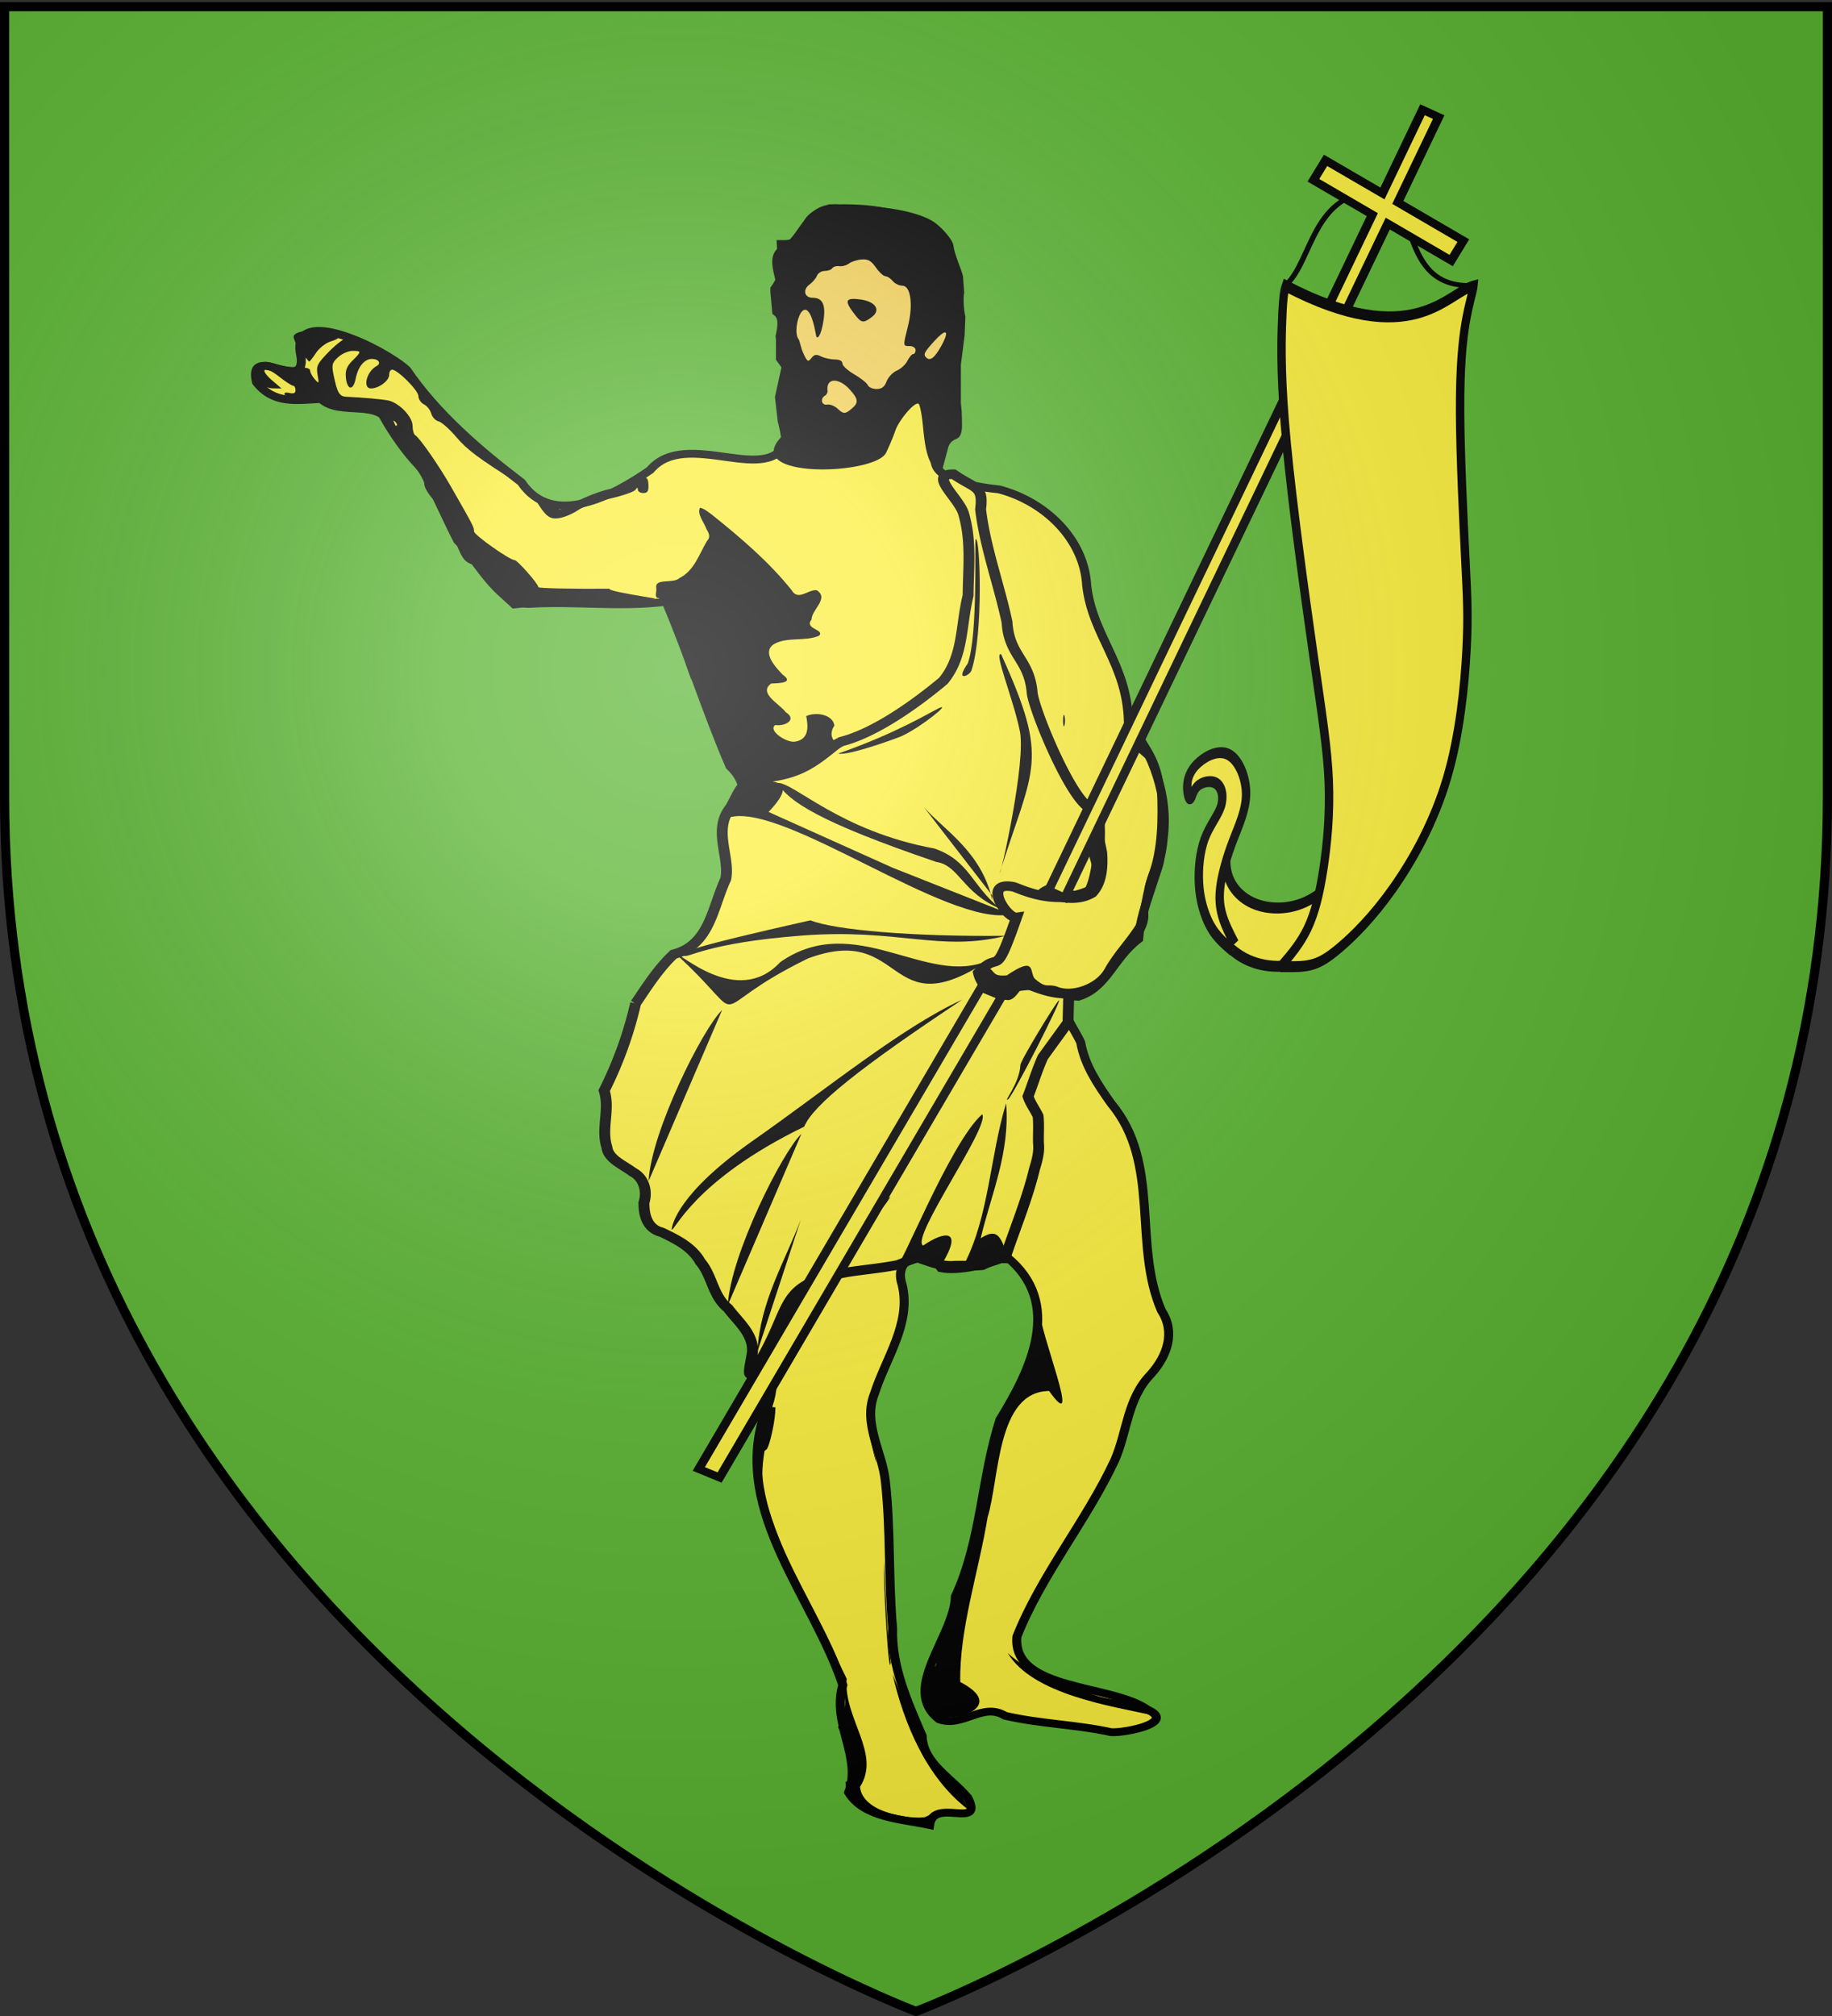
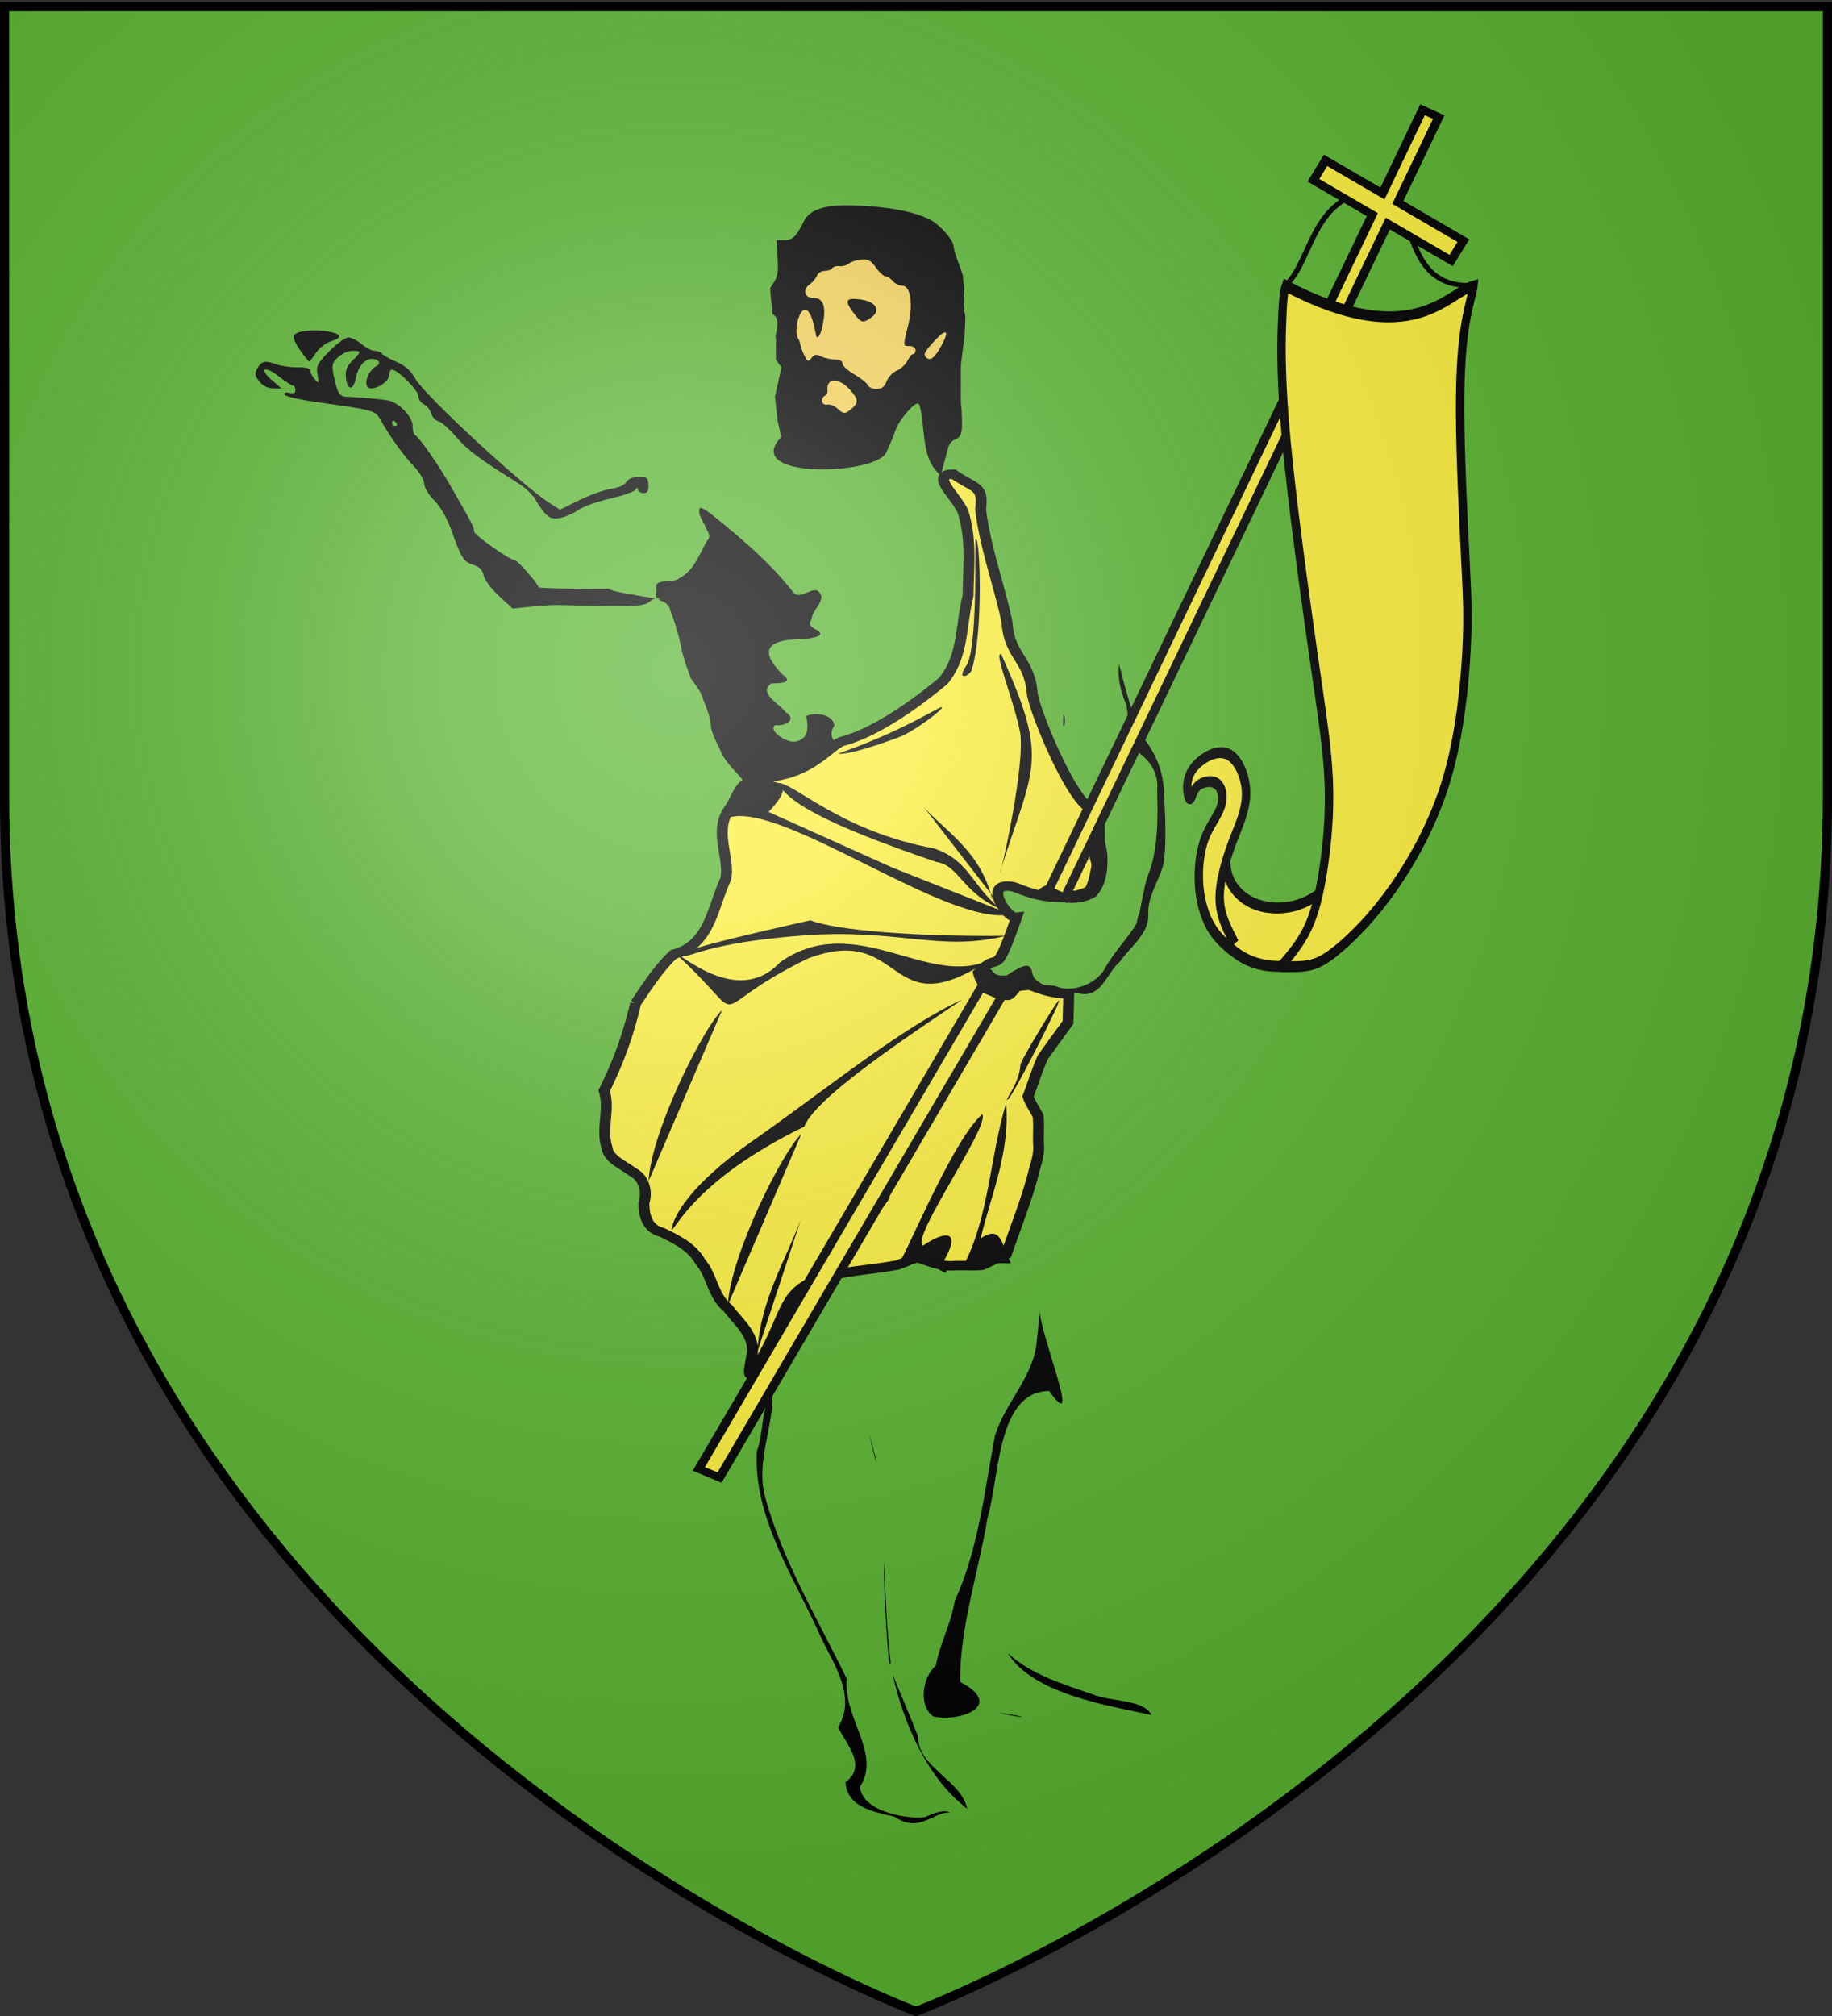
<svg xmlns="http://www.w3.org/2000/svg" xmlns:xlink="http://www.w3.org/1999/xlink" id="svg2" width="600" height="660" version="1.0">
  <rect width="100%" height="100%" fill="#333333" stroke="none" />
  <desc id="desc4">Flag of Canton of Valais (Wallis)</desc>
  <defs id="defs6">
    <g id="s">
      <g id="c">
        <path id="t" d="M0 0v1h.5z" transform="rotate(18 3.157 -.5)" />
        <use xlink:href="#t" id="use2144" width="810" height="540" x="0" y="0" transform="scale(-1 1)" />
      </g>
      <g id="a">
        <use xlink:href="#c" id="use2147" width="810" height="540" x="0" y="0" transform="rotate(72)" />
        <use xlink:href="#c" id="use2149" width="810" height="540" x="0" y="0" transform="rotate(144)" />
      </g>
      <use xlink:href="#a" id="use2151" width="810" height="540" x="0" y="0" transform="scale(-1 1)" />
    </g>
    <g id="s-1">
      <g id="c-1">
        <path id="t-8" d="M0 0v1h.5z" transform="rotate(18 3.157 -.5)" />
        <use xlink:href="#t-8" id="use2144-5" width="810" height="540" x="0" y="0" transform="scale(-1 1)" />
      </g>
      <g id="a-2">
        <use xlink:href="#c-1" id="use2147-0" width="810" height="540" x="0" y="0" transform="rotate(72)" />
        <use xlink:href="#c-1" id="use2149-1" width="810" height="540" x="0" y="0" transform="rotate(144)" />
      </g>
      <use xlink:href="#a-2" id="use2151-1" width="810" height="540" x="0" y="0" transform="scale(-1 1)" />
    </g>
    <g id="s-4">
      <g id="c-7">
        <path id="t-4" d="M0 0v1h.5z" transform="rotate(18 3.157 -.5)" />
        <use xlink:href="#t-4" id="use2144-1" width="810" height="540" x="0" y="0" transform="scale(-1 1)" />
      </g>
      <g id="a-8">
        <use xlink:href="#c-7" id="use2147-08" width="810" height="540" x="0" y="0" transform="rotate(72)" />
        <use xlink:href="#c-7" id="use2149-8" width="810" height="540" x="0" y="0" transform="rotate(144)" />
      </g>
      <use xlink:href="#a-8" id="use2151-17" width="810" height="540" x="0" y="0" transform="scale(-1 1)" />
    </g>
    <g id="s-5">
      <g id="c-11">
        <path id="t-6" d="M0 0v1h.5z" transform="rotate(18 3.157 -.5)" />
        <use xlink:href="#t-6" id="use2144-19" width="810" height="540" x="0" y="0" transform="scale(-1 1)" />
      </g>
      <g id="a-3">
        <use xlink:href="#c-11" id="use2147-4" width="810" height="540" x="0" y="0" transform="rotate(72)" />
        <use xlink:href="#c-11" id="use2149-7" width="810" height="540" x="0" y="0" transform="rotate(144)" />
      </g>
      <use xlink:href="#a-3" id="use2151-9" width="810" height="540" x="0" y="0" transform="scale(-1 1)" />
    </g>
    <g id="s-5-4">
      <g id="c-11-0">
        <path id="t-6-6" d="M0 0v1h.5z" transform="rotate(18 3.157 -.5)" />
        <use xlink:href="#t-6-6" id="use2144-19-5" width="810" height="540" x="0" y="0" transform="scale(-1 1)" />
      </g>
      <g id="a-3-3">
        <use xlink:href="#c-11-0" id="use2147-4-8" width="810" height="540" x="0" y="0" transform="rotate(72)" />
        <use xlink:href="#c-11-0" id="use2149-7-5" width="810" height="540" x="0" y="0" transform="rotate(144)" />
      </g>
      <use xlink:href="#a-3-3" id="use2151-9-1" width="810" height="540" x="0" y="0" transform="scale(-1 1)" />
    </g>
    <g id="s-4-6">
      <g id="c-7-7">
        <path id="t-4-1" d="M0 0v1h.5z" transform="rotate(18 3.157 -.5)" />
        <use xlink:href="#t-4-1" id="use2144-1-8" width="810" height="540" x="0" y="0" transform="scale(-1 1)" />
      </g>
      <g id="a-8-4">
        <use xlink:href="#c-7-7" id="use2147-08-9" width="810" height="540" x="0" y="0" transform="rotate(72)" />
        <use xlink:href="#c-7-7" id="use2149-8-7" width="810" height="540" x="0" y="0" transform="rotate(144)" />
      </g>
      <use xlink:href="#a-8-4" id="use2151-17-3" width="810" height="540" x="0" y="0" transform="scale(-1 1)" />
    </g>
    <g id="s-1-3">
      <g id="c-1-0">
        <path id="t-8-4" d="M0 0v1h.5z" transform="rotate(18 3.157 -.5)" />
        <use xlink:href="#t-8-4" id="use2144-5-8" width="810" height="540" x="0" y="0" transform="scale(-1 1)" />
      </g>
      <g id="a-2-5">
        <use xlink:href="#c-1-0" id="use2147-0-5" width="810" height="540" x="0" y="0" transform="rotate(72)" />
        <use xlink:href="#c-1-0" id="use2149-1-5" width="810" height="540" x="0" y="0" transform="rotate(144)" />
      </g>
      <use xlink:href="#a-2-5" id="use2151-1-4" width="810" height="540" x="0" y="0" transform="scale(-1 1)" />
    </g>
    <g id="s-0">
      <g id="c-8">
        <path id="t-40" d="M0 0v1h.5z" transform="rotate(18 3.157 -.5)" />
        <use xlink:href="#t-40" id="use2144-4" width="810" height="540" x="0" y="0" transform="scale(-1 1)" />
      </g>
      <g id="a-6">
        <use xlink:href="#c-8" id="use2147-46" width="810" height="540" x="0" y="0" transform="rotate(72)" />
        <use xlink:href="#c-8" id="use2149-4" width="810" height="540" x="0" y="0" transform="rotate(144)" />
      </g>
      <use xlink:href="#a-6" id="use2151-3" width="810" height="540" x="0" y="0" transform="scale(-1 1)" />
    </g>
    <radialGradient xlink:href="#linearGradient2893" id="radialGradient3163" cx="221.445" cy="226.331" r="300" fx="221.445" fy="226.331" gradientTransform="matrix(1.353 0 0 1.349 -77.63 -85.747)" gradientUnits="userSpaceOnUse" />
    <linearGradient id="linearGradient2893">
      <stop id="stop2895" offset="0" style="stop-color:white;stop-opacity:.314" />
      <stop id="stop2897" offset=".19" style="stop-color:white;stop-opacity:.251" />
      <stop id="stop2901" offset=".6" style="stop-color:#6b6b6b;stop-opacity:.125" />
      <stop id="stop2899" offset="1" style="stop-color:black;stop-opacity:.125" />
    </linearGradient>
    <style id="style33" type="text/css">.Rand2{stroke:#202020;stroke-width:30}.Blau{fill:#00f}</style>
  </defs>
  <g id="layer3" style="display:inline">
    <path id="path2855" d="M300 658.5s298.5-112.32 298.5-397.772V2.176H1.5v258.552C1.5 546.18 300 658.5 300 658.5" style="fill:#5ab532;fill-opacity:1;fill-rule:evenodd;stroke:none;stroke-width:1px;stroke-linecap:butt;stroke-linejoin:miter;stroke-opacity:1" />
  </g>
  <g id="layer4">
    <g id="g7206" style="display:inline" transform="matrix(1.189 0 0 1.037 -805.19 -22.877)">
      <path id="path9990" d="M1031.438 112.001c7.365-7.668 7.253-29.889 25.93-29.494 10.733.227 4.488 30.793 25.47 29.642" style="display:inline;fill:none;stroke:#000;stroke-width:1.516px;stroke-linecap:butt;stroke-linejoin:miter;stroke-opacity:1" />
-       <path id="path4557" d="M908.035 87.795c-8.082-.631-9.114 8.256-14.004 12.505-6.58 2.286.527 12.312-1.79 18.037.749 7.495 1.169 15.4 2.122 22.607 1.044 5.977-1.717 13.188-.378 19.684-4.408 15.717-27.735-3.75-37.7 9.825-10.041 7.993-26.872 18.535-35.483 3.86-11.882-10.326-23.46-21.83-31.623-35.528-6.611-6.88-31.325-20.55-29.263-5.405 2.707 14.35-14.748-3.925-12.062 9.346 4.71 6.996 10.998 5.686 17.782 5.28 5.302 5.808 16.66-.57 19.31 8.86 8.823 10.354 12.805 23.539 18.346 35.855 5.87 6.643 10.789 19.808 19.594 20 12.455-.916 25.258 1.168 37.792-.695 6.34 17.046 11.092 34.683 17.581 51.928 10.244 11.115-4.327 22.323 1.488 36.703-5.548 21.531-25.534 33.695-26.135 57.773-7.922 14.823-3.962 31.713 6.905 41.757-2.92 11.924 7.388 15.491 14.418 20.867 7.652 15.73 20.423 29.619 12.57 48.274-8.156 30.458 13.764 57.05 21.844 84.695-3.122 12.225 5.363 22.71 1.61 33.916 4.242 8.027 14.47 8.356 22.29 10.278 1.067-8.878 15.08 1.733 10.52-8.642-4.529-6.225-12.39-10.965-12.559-19.486-4.115-10.998-8.451-21.908-8.137-33.96-1.206-15.388-.505-30.91-1.98-46.203-.795-9.526-6.35-18.394-3.002-27.96 3.127-11.23 10.194-22.145 7.599-34.334-2.66-8.95 6.792-11.62 10.705-5.19 4.243 1.058 12.616-.837 18.089-3.6 15.68 14.627 6.62 35.665-1.83 51.352-5.183 18.377-5.077 38.01-12.294 55.883-.322 12.635-15.212 29.2-4.48 38.775 6.57 2.67 11.917-5.49 18.173-1.12 9.616 2.559 19.67 2.765 29.205 5.175 3.931.3 18.02-2.989 10.07-7.08-9.75-8.143-37.41-5.879-36.018-23.093 6.772-19.568 19.137-36.498 26.952-55.676 3.46-9.053 3.415-19.47 9.947-27.148 4.49-5.764 6.845-13.251 2.917-20.063-7.968-21.1-.074-46.453-13.848-65.397-3.76-6.07-7.31-12.154-8.384-19.251-1.542-4.27-9.266-15.486-.653-14.472 7.928-2.914 9.435-11.995 16.593-18.202.7-11.174 6.144-20.896 6.787-32.076 1.463-13.063-2.73-26.087-9.608-36.709-.42-18.192-9.889-26.846-11.49-42.9-.686-14.358-11.188-26.365-24.128-30.28-7.961-.915-19.337-3.609-17.368-10.566-1.278-13.253 1.022-26.49.774-39.744-.012-8.541 3.292-21.46-.507-28.782-8.163-8.364-16.24-9.746-27.26-9.673zM889.57 466.338c-.17 8.336-4.454 21.635-1.027 3.661l1.001-3.503.026-.158zm24.761 111.924c1.103 6.182-5.756 8.157 0 0z" style="fill:#fcef3c;fill-opacity:1;fill-rule:evenodd;stroke:#000;stroke-width:2.479;stroke-linecap:butt;stroke-linejoin:miter;stroke-miterlimit:4;stroke-dasharray:none;stroke-opacity:1" />
      <path id="path4568" d="M863.387 212.342c0-.557-.728-.746-1.772-.459-.974.268-2.25.07-2.836-.441-.793-.692-1.46-.552-2.618.548-1.329 1.264-3.099 1.458-12.277 1.349-5.899-.07-11.632-.19-12.74-.265s-4.429.14-7.378.477l-5.363.614-3.747-3.936c-2.088-2.195-3.958-5.05-4.225-6.454-.34-1.786-1.154-2.765-2.798-3.367-2.745-1.005-3.343-2.062-5.993-10.593-1.298-4.178-3.002-7.63-4.795-9.715-1.567-1.823-2.78-4.135-2.78-5.298 0-1.167-1.313-3.657-3.023-5.733-2.943-3.572-6.642-9.514-9.104-14.622-1.345-2.792-1.72-2.91-17.229-5.388-4.9-.784-8.94-1.846-9.114-2.399-.2-.63.29-.826 1.344-.536 1.168.32 1.658.051 1.658-.914 0-.753-.297-1.369-.66-1.369s-2.153-1.34-3.975-2.98c-3.974-3.574-5.574-2.404-1.79 1.31l2.565 2.517-2.302-.027c-1.522-.017-2.812-.761-3.808-2.197-1.293-1.864-1.359-2.46-.468-4.208 1.159-2.275 2.048-2.46 5.348-1.107 1.248.511 3.81.906 5.695.878 2.26-.035 3.425.314 3.425 1.025 0 .593.567 1.818 1.26 2.722 1.185 1.548 1.231 1.465.789-1.421-.423-2.76-.1-3.497 3.249-7.41 2.045-2.39 4.392-4.346 5.215-4.346s2.474.953 3.67 2.117 2.826 2.117 3.621 2.117c.796 0 1.679.394 1.961.874s2.07 1.642 3.971 2.581c2.496 1.233 3.952 2.72 5.237 5.344 2.559 5.226 29.527 33.829 37.065 39.311l2.76 2.008 5.386-3.01c2.961-1.655 6.901-3.264 8.755-3.575 2.064-.347 3.682-1.179 4.175-2.147.53-1.04 1.691-1.58 3.397-1.579 2.322.002 2.6.266 2.677 2.54.066 1.942-.266 2.54-1.41 2.54-.824 0-1.502-.477-1.51-1.06-.008-.81-.168-.799-.679.047-.367.608-3.506 1.851-6.976 2.762s-7.426 2.544-8.792 3.628-3.645 2.21-5.066 2.503c-2.764.568-3.878-.419-6.82-6.048-.739-1.412-2.734-3.568-4.434-4.791-11.075-7.966-14.243-10.67-17.245-14.721-1.855-2.504-4.059-4.741-4.896-4.971s-1.741-1.336-2.009-2.457-1.17-2.423-2.006-2.893-1.52-1.647-1.52-2.617c0-1.758-5.726-8.34-7.255-8.34-.443 0-.805.74-.805 1.646 0 1.853-2.845 4.282-5.016 4.282-2.369 0-1.212-5.343 1.523-7.039 1.406-.872.624-2.277-1.267-2.277-2.054 0-3.815 2.45-4.454 6.195-.679 3.974-2.379 3.739-2.715-.376-.18-2.205.274-3.526 1.813-5.271 2.547-2.887 2.547-3.089.002-3.089-1.128 0-2.905.897-3.948 1.993-1.678 1.763-1.82 2.423-1.23 5.717.99 5.532 1.582 6.679 3.488 6.773 4.382.217 9.951.789 11.585 1.19 2.988.735 6.667 5.129 6.667 7.962 0 1.386.327 2.732.726 2.992 1.199.778 6.515 9.543 9.864 16.263 6.265 12.572 6.337 12.732 6.337 14.112 0 1.104 9.82 9.057 11.184 9.057.77 0 6.55 7.534 6.55 8.538 0 .35 8.796.573 19.547.496-.27 1.142 19.281 3.975 18.339 4.418zm-76.98-56.644c-.639-1.085-1.21-1.085-1.21 0 0 .466.385.847.854.847.47 0 .63-.381.356-.847m-26.494-23.002c-1.208-1.937-2.017-4.012-1.798-4.611.552-1.512 5.045-2.203 9.218-1.417 4.034.76 4.381 1.98.913 3.208-1.33.47-3.133 2.09-4.007 3.6-.873 1.508-1.71 2.743-1.86 2.743-.149 0-1.26-1.585-2.466-3.523" style="fill:#000;fill-opacity:1" />
      <path id="path4850" d="M909.653 86.878c-5.903.08-9.585 1.734-10.983 4.95-2.127 4.89-3.122 6.034-5.315 6.034h-2.242l.277 5.716c.25 5.024.062 5.99-1.99 9.29v1.35l.504 6.43.076.583c1.476.926 1.74 2.47.83 6.96l.127 1.033v6.404l1.511 2.409-1.788 9.369.78 7.754v.027a46 46 0 0 1 .882 4.922c-10.857 13.283 25.707 11.965 28.918 4.95.87-2.025 2.015-5.148 2.545-6.935 1.039-3.509 5.352-9.296 6.423-8.6.361.234.911 3.38 1.21 6.986.762 9.247 1.64 12.043 4.886 15.694l2.166-9.21c1.358-3.455 3.235-1.063 3.678-5.558.063-1.186.016-2.974-.05-5.399l-.227-2.752v-12.042l1.033-9.37.201-5.822c-.456-2.449-.62-5.678-.352-7.436l.025-.16-.328-5.187a31 31 0 0 0-.881-3.096c-.935-2.766-1.688-5.605-1.688-6.299 0-.034-.023-.07-.025-.106l-.177-.847c-.8-2.208-3.793-5.943-6.02-7.33-4.554-2.839-12.512-4.496-22.797-4.712a35 35 0 0 0-1.209 0" style="fill:#000;fill-opacity:1" />
      <path id="path4848" d="M915.195 103.949c1.348.051 2.153.726 3.274 2.567.912 1.496 2.091 2.734 2.62 2.752.53.018 1.436.694 2.015 1.509s1.784 1.482 2.67 1.482c2.269 0 2.997 6.01 1.537 12.704-1.414 6.482-1.425 6.351.479 6.351.895 0 1.612.565 1.612 1.27 0 .7-.308 1.271-.68 1.271s-1.08.973-1.587 2.144c-.508 1.171-1.83 2.547-2.922 3.07s-2.354 2.054-2.796 3.388c-.59 1.776-1.327 2.408-2.771 2.408-1.084 0-2.17-.539-2.418-1.217-.248-.68-1.934-2.224-3.729-3.414-1.794-1.19-3.25-2.722-3.25-3.415 0-.787-.771-1.27-2.065-1.27-1.137 0-2.845-.428-3.778-.953-1.376-.774-1.89-.663-2.72.53-.923 1.325-1.135 1.155-2.268-1.694-.691-1.739-.902-3.805-1.26-4.314-2.16-3.08 2.208-18.48 4.812-1.218.262 1.734 1.454.178 2.09-4.87.608-4.806-.313-6.96-2.997-6.96-2.28 0-2.848-2.505-.932-4.129.892-.755 1.844-2.043 2.116-2.858s1.216-1.482 2.09-1.482c.875 0 1.83-.385 2.117-.873s1.16-.774 1.94-.636c.779.14 1.975-.241 2.67-.846.694-.606 2.268-1.178 3.501-1.27.217-.017.437-.035.63-.027" style="fill:#f7d55d;fill-opacity:1" />
      <path id="path4846" d="M911.92 116.44c-1.768.133-1.6 1.316.202 4.103 2.324 3.594 2.73 3.728 5.214 1.614 2.547-2.166 1.101-4.832-2.998-5.531-1.029-.176-1.828-.23-2.418-.185" style="fill:#000;fill-opacity:1" />
      <path id="path4844" d="M937.513 127c.592.028.292 1.535-1.083 4.367-1.778 3.661-2.997 4.739-4.056 3.626-.946-.994-.638-1.702 2.217-5.293 1.466-1.844 2.461-2.72 2.922-2.7" style="fill:#f7d55d;fill-opacity:1" />
      <path id="path4842" d="M906.832 142.245c1.188-.1 2.827.788 4.358 2.7 2.472 3.087 2.582 4.258.604 6.14-1.85 1.758-2.203 1.76-3.955-.08-.78-.82-2.05-1.373-2.821-1.217-1.521.308-1.978-1.897-.58-2.806.456-.295.77-.988.706-1.535-.237-2.02.499-3.103 1.688-3.202" style="fill:#f7d55d;fill-opacity:1" />
      <path id="path4840" d="M939.242 171.774c-5.974.394 2.158 7.626 3.389 12.47 2.198 8.695 1.304 16.828 1.23 25.815-2.09 9.82-1.218 19.115-6.836 26.953-6.933 6.646-18.5 16.404-28.087 19.162-9.438 5.967-14.101 7.033-23.628 12.333-3.935.037-4.768 4.38-6.902 8.496-4.958 7.066-.036 15.753-1.31 22.601-3.716 9.079-4.354 20.746-14.333 23.714-4.826 5.127-8.86 12.974-10.479 15.482a134.3 134.3 0 0 1-8.665 27.578c1.673 5.94-.93 11.944.755 17.89.367 3.73 4.578 5.58 7.104 7.808 3.156 1.835 4.086 6.153 3.098 9.634-.037 3.87.809 8.184 4.862 9.369 4.226 2.313 8.389 4.693 10.655 9.316 3.34 4.442 3.375 10.793 7.633 14.688 2.844 4.33 7.119 8.2 6.726 13.895-.528 4.04-2.267 11.27 1.788 3.388 9.691-18.434 5.013-24.78 24.636-28.716 4.48-.78 9.048-1.245 13.476-2.223 1.896-.707 3.793-1.9 5.693-2.302 3.298 1.263 6.63 2.911 10.227 2.487 2.476-.076 5.023.157 7.457-.106 2.223-1.167 4.452-2.352 6.675-3.52 2.647-8.925 5.805-17.694 7.733-26.836.703-2.674 1.382-5.351 1.109-8.151-.072-2.863.148-5.783-.101-8.602-.862-2.075-2.212-4.122-2.771-6.22 1.394-4.112 2.5-8.369 4.08-12.385 2.31-3.65 4.619-7.308 6.928-10.957.068-3.015.134-6.037.201-9.052-4.922.086-8.46-1.714-12.521-3.53-1.147-1.205-3.472 5.087-4.62 3.882-3.031.79-6.841-2.426-7.733-6.987 6.143-7.636 4.135 3.303 10.494-17.47-2.716.425-9.67-11.737-.744-9.626 2.432.952 11.56 6.127 20.943 1.178 2.566-5.558 3.392-20.691 1.94-26.386-4.462 5.457-17.796-31.293-17.86-36.47-.952-10.398-6.328-11.26-6.902-21.914-2.153-11.67-6.053-23.667-7.28-35.623.818-7.503-1.413-6.299-7.43-11.063-.235-.003-.438-.013-.63 0z" style="fill:#fcef3c;fill-opacity:1;stroke:#000;stroke-width:3;stroke-miterlimit:4;stroke-dasharray:none;stroke-opacity:1" />
      <path id="path4572" d="M985.445 231.712c-.53 4.365.505 8.874 2.002 12.855.932 5.333-.133 11.729 4.13 15.77 3.086 2.822 4.803 6.842 4.348 11.165.25 9.117.327 18.499-2.552 27.215-1.39 4.731-1.834 9.69-2.861 14.485-2.639 5.168-6.567 9.48-9.054 14.781-2.371 4.857-9.18 7.605-13.188 5.503-2.64-.928-2.816.82-6.058-2.468-1.54-2.026.536-7.422-7.69-1.023-4.493.395-2.629-1.336-6.36-3.442.368-1.893-3.236 5.892 3.677 10.7 6.353-4.031 14.996-2.782 23.719-1.37 5.385.258 6.645-6.892 10.027-10.087 2.965-4.936 8.43-9.095 7.896-15.586-.057-5.748 3.361-10.611 4.324-16.065.792-7.957.269-15.993-.106-23.96-.464-5.39-2.371-10.567-5.355-14.95-3.364-7.449-5.108-15.54-6.9-23.523m-6.74 45.85c-4.728 1.636-2.697 6.433-2.517 10.253.33 4.309 3.509 8.63.692 12.946-.838 3.57-5.018 2.317-5.526 2.296-2.967-6.219-14.269 3.184-5.754 2.48 4.242 1.985 9.565 2.37 13.462-.463 3.094-3.746 3.396-9.153 3.108-13.894-.586-4.076-1.998-8.113-1.453-12.28-.429-.757-2.007-.213-2.013-1.338" style="fill:#000;fill-opacity:1" />
      <path id="path3579" d="M870.008 182.357c-.887 2.023 1.146 4.597 1.796 6.744.642 1.247 1.198 2.492.168 3.698-2.197 4.123-3.428 9.307-7.592 11.752-1.757 1.9-6.765-.106-6.43 3.06.265 1.086-.713 3.302.705 3.255 1.22 1.182 2.975 1.979 3.157 3.912 1.389 3.93 2.391 7.974 3.11 12.095.58 3.221 1.624 6.35 2.605 9.443 1.305 2.06 2.774 4.034 3.33 6.49.947 2.692 1.952 5.369 2.128 8.264.28 3.07 1.93 5.749 2.88 8.625 1.218 3.155 4.842 6.854 6.705 9.666 16.763-.051 20.606-6.832 28.648-13.481-3.657 2.866-6.377-1.252-4.18-4.731-.421-3.61-5.179-4.396-7.769-3.012.527 3.02.967 7.374-3.143 8.077-2.3.376-7.533-3.568-5.373-5.26 2.58.49 6.18-1.652 2.895-4.035-1.649-2.582-7.739-6.085-4.008-9.073 1.958-.104 6.52-.11 3.14-2.795-1.966-2.374-5.843-7.061-2.382-9.658 3.807-2.406 8.52-.7 12.424-2.635 1.643-2.036-4.2-2.028-2.083-5.121.03-3.148 4.963-6.684 1.412-9.243-2.424-.29-5.085 3.566-6.913-.045-6.253-8.943-14.047-16.55-21.97-23.83-1.02-.785-1.982-1.872-3.26-2.162" style="fill:#000;fill-opacity:1" />
      <path id="rect10792" d="m1069.034 56.703-11.036 26.437-15.671-10.46-3.349 6.292 16.22 10.85L966.04 303.14l4.455 2.333 88.964-212.828 17.466 11.673 3.348-6.291-18.045-12.065 11.262-26.925z" style="fill:#fcef3c;fill-opacity:1;stroke:#000;stroke-width:2.479;stroke-miterlimit:4;stroke-dasharray:none;stroke-opacity:1" />
      <path id="path8996" d="M962.703 446.325c-1.073 10.644-8.65 18.68-11.424 28.903-2.93 17.487-4.467 35.618-11.069 52.167-1.013 7.065-4.108 13.612-5.244 20.47-3.864 3.964-4.727 12.815-.705 16.076 7.339 1.888 19.902-3.437 7.444-10.869-.282-16.757 5.075-34.777 7.537-52.031 3.304-12.311 2.476-39.704 16.937-39.842 9.655 15.54-2.942-19.304-2.538-25.405" style="fill:#000;fill-opacity:1" />
      <path id="path8994" d="M888.998 459.823c7.172-9.077 13.524-20.91 14.383-33.32 42.895-56.223 1.956-12.722-14.383 33.32" style="fill:#000;fill-opacity:1" />
      <path id="path8992" d="M955.662 420.9c-2.674-6.484-2.68-12.103-8.335-7.912 2.818-13.643 8.095-26.904 7.013-42.488h-.05c-4.334 16.43-4.68 35.17-11.242 50.089" style="fill:#000;fill-opacity:1" />
      <path id="path8990" d="M937.114 420.23c5.02-9.832.584-9.777-5.647-4.952-3.675-2.27 18.618-37.848 16.275-41.443-8.924 8.926-23.411 51.501-23.147 46.695 2.835-1.561 4.7-1.106 5.742-1.424 3.474.678 9.8 9.521 6.777 1.123" style="fill:#000;fill-opacity:1" />
      <path id="path8988" d="M889.98 462.178c-3.31 4.484-2.342 12.21-4.336 18.058-.916 21.427 10.544 40.127 17.926 59.318 3.713 8.56 9.473 18.579 4.471 27.8 2.334 5.523 8.113 12.174 2.04 17.388.453 7.71 7.47 9.314 13.458 10.802 6.973 5.671 11.257-2.02 15.31-1.168-1.322-1.214-4.353.04-6.938 1.371-3.267.648-17.083-1.017-17.824-9.576 5.92-10.534-4.612-21.572-3.67-34.155-8.077-19.134-17.998-37.81-22.649-58.178-2.183-10.789 2.462-21.336 2.212-31.66" style="fill:#000;fill-opacity:1" />
      <path id="path8986" d="M916.606 474.723c2.832 14.343 2.33 9.01 0 0" style="fill:#000;fill-opacity:1" />
      <path id="path8984" d="M920.661 515.03c-.175 7.63 1.378 37.826 1.884 31.848-1.14-10.586-1.378-21.216-1.884-31.847" style="fill:#000;fill-opacity:1" />
      <path id="path8982" d="M954.794 543.932c6.752 13.04 28.59 16.775 39.598 19.558-2.183-4.826-10.455-4.234-15.206-6.125-8.527-3.4-17.866-6.45-24.392-13.433" style="fill:#000;fill-opacity:1" />
      <path id="path8980" d="M923.054 550.654c3.17 15.673 9.388 32.579 20.548 42.421-1.565-9.026-13.64-13.027-13.491-22.718-2.288-6.593-4.687-13.142-7.057-19.703" style="fill:#000;fill-opacity:1" />
      <path id="path3206" d="M952.2 562.722c6.314 1.862 10.698 1.834 0 0" style="fill:#000;fill-opacity:1" />
      <g id="g10979" style="fill:#000;fill-opacity:1" transform="matrix(.806 0 0 .847 1898.005 2.696)">
        <path id="path10967" d="M-1165.928 419.839c0-1.616 12.077-23.248 13.154-24.112 1.472-1.18-15.75 35.831-17.4 36.922-1.704 1.126 3.976-5.963 4.246-12.81" style="fill:#000;fill-opacity:1" />
        <path id="path10943" d="M-1137.517 385.368c.614-1.147 1.36-1.842 1.66-1.544.823.825-.497 3.63-1.71 3.63-.739 0-.723-.64.05-2.086z" style="fill:#000;fill-opacity:1" />
        <path id="path10937" d="M-1134.049 379.453c.404-1.375 2.18-3.85 3.949-5.5 2.263-2.112 3.443-4.332 3.983-7.5.96-5.627 1.996-3.427 1.124 2.39-.498 3.315-1.657 5.247-5.215 8.687-3.953 3.822-4.475 4.084-3.841 1.923" style="fill:#000;fill-opacity:1" />
        <path id="path10929" d="M-1123.157 352.163c.927-3.962 4.721-13.917 5.143-13.495.912.912-2.44 13.095-4.015 14.592-1.692 1.608-1.749 1.553-1.128-1.097" style="fill:#000;fill-opacity:1" />
        <path id="path10907" d="M-1166.2 294.9c-2.374-12.225-8.928-29.193-6.309-28.188 16.746 40.198 11.023 41.676-.438 81.386 0 2.355 9.28-42.1 6.748-53.197" style="fill:#000;fill-opacity:1" />
        <path id="path10901" d="M-1228.176 303.736c19.986-7.628 31.342-15.337 34.374-16.904 4.673-2.416-6.289 7.227-12.66 10.38-1.574.779-18.478 7.507-21.714 6.524" style="fill:#000;fill-opacity:1" />
        <path id="path10899" d="M-1151.33 291.453c0-1.925.205-2.712.457-1.75.251.963.251 2.538 0 3.5-.252.963-.457.175-.457-1.75" style="fill:#000;fill-opacity:1" />
        <path id="path10897" d="M-1183.904 270.127c3.581-10.878 2.188-45.74 2.7-46.262 1.506-1.541 2.703 35.124-1.426 48.852-.612 2.036-5.874 4.537-1.274-2.59" style="fill:#000;fill-opacity:1" />
      </g>
      <path id="path10799" d="m947.403 333.874-77.72 151.936 5.728 2.705 77.72-151.936z" style="fill:#fcef3c;fill-opacity:1;stroke:#000;stroke-width:2.479;stroke-miterlimit:4;stroke-dasharray:none;stroke-opacity:1" />
      <g id="g2780" style="fill:#fcef3c;fill-opacity:1;stroke:#000;stroke-width:5.731;stroke-miterlimit:4;stroke-dasharray:none;stroke-opacity:1" transform="matrix(-.05 .602 -.401 0 1218.234 -216.263)">
        <path id="fahne1-1" d="M854.82 320.989c6.001 8 12.001 16 15.001 26s3 22 0 32-9 18-17 21-18 1-22 2-2 5 1 8 7 5 15 5 20-2 29-6.533c9-4.467 15-11.467 19-18.467s6-14 7-20.467c1-6.533 1-12.533.467-17.533-.467-5-1.467-9-2.467-13" class="Blau Rand2" style="fill:#fcef3c;fill-opacity:1;fill-rule:evenodd;stroke:#000;stroke-width:5.731;stroke-linecap:butt;stroke-linejoin:miter;stroke-miterlimit:4;stroke-dasharray:none;stroke-opacity:1" />
        <path id="fahne2-1" d="M894.421 390.989c-2.2 3.667-4.4 7.333-7 10.667s-5.6 6.333-10.067 9.333c-4.533 3-10.533 6-18 7.467-7.533 1.533-16.533 1.533-23.533-.934-7-2.533-12-7.533-17-9.066-5-1.467-10 .533-12 4.533s-1 10 1.466 13c2.534 3 6.534 3 6.534 4s-4 3-8 3-8-2-11.467-7c-3.533-5-6.533-13-3.533-20s12-13 20.466-14c8.534-1 16.534 3 24.534 6s16 5 22.533 5.533c6.467.467 11.467-.533 16.467-3.066 5-2.467 10-6.467 15-10.467" class="Blau Rand2" style="fill:#fcef3c;fill-opacity:1;fill-rule:evenodd;stroke:#000;stroke-width:5.731;stroke-linecap:butt;stroke-linejoin:miter;stroke-miterlimit:4;stroke-dasharray:none;stroke-opacity:1" />
        <path id="fahne2-2" d="M902.821 356.989v-7.467c0-3.533 0-8.533-1-13.533s-3-10-9-18.467c-6-8.534-16-20.534-31-32.534s-35-24-58-30-49-6-67-5-28 3-49 7c-21.001 4-53.001 10-76.001 13s-37 3-47 2-16-3-19-3c3.558 17.393 34.72 37.456 0 129 3 1 9 1 21 0s30-3 62-11 78-22 110-32 50-16 67-19 33-3 46-2 23.001 3 31.001 7 14 10 20 16z" class="Blau Rand2" style="fill:#fcef3c;fill-opacity:1;fill-rule:evenodd;stroke:#000;stroke-width:5.731;stroke-linecap:butt;stroke-linejoin:miter;stroke-miterlimit:4;stroke-dasharray:none;stroke-opacity:1" />
      </g>
      <path id="path8998" d="M897.796 407.075c-4.4 13.25-11.201 25.854-11.955 41.456l.05.005" style="display:inline;fill:#000;fill-opacity:1" />
      <path id="path9000" d="M881.52 269.282c15.772-2.763 11.799 3.72 7.387 9.116l34.141 17.592 32.528 14.747c-17.133 4.013-62.41-35.35-77.38-30.656" style="display:inline;fill:#000;fill-opacity:1" />
      <path id="path9007" d="M862.2 410.185c.153-1.548 1.84-11.503 22.4-28.02 20.56-16.516 40.968-35.76 57.692-44.535-28.385 21.604-41.12 33.328-43.575 40.112-30.687 17.106-35.75 33.402-36.518 32.443" style="display:inline;fill:#000;fill-opacity:1;fill-rule:evenodd;stroke:none" />
      <path id="path9978" d="M863.58 323.453c.154-1.549 16.571 17.106 28.539 2.36 20.56-16.517 40.66 8.184 57.385-.59-28.386 21.604-22.709-12.093-49.713-.59-30.687 17.106-14.27 21.899-36.21-1.18" style="display:inline;fill:#000;fill-opacity:1;fill-rule:evenodd;stroke:none" />
      <path id="path9980" d="M897.943 380.016c-5.321 5.877-19.487 38.242-20.24 53.844l.05.005" style="display:inline;fill:#000;fill-opacity:1" />
      <path id="path9982" d="M876.11 340.911c-5.321 5.876-19.487 38.241-20.24 53.843l.05.005" style="display:inline;fill:#000;fill-opacity:1" />
      <path id="path9984" d="M891.307 269.233c4.405-.415 17.096 15.207 43.275 20.704 9.688 3.83 10.24 11.71 18.155 19.037-10.42-4.987-11.371-13.734-17.586-14.78-32.868-12.827-40.69-19.202-43.844-24.96" style="display:inline;fill:#000;fill-opacity:1;fill-rule:evenodd;stroke:none" />
      <path id="path9986" d="M865.498 323.749c1.25.988 5.873-3.981 32.558-6.325s37.913 5.267 56.184.071c-25.108.328-47.078-1.777-53.81-4.892-34.267 8.823-35.097 9.947-34.932 11.146" style="display:inline;fill:#000;fill-opacity:1;fill-rule:evenodd;stroke:none" />
      <path id="path9988" d="M931.631 276.79c5.322 7.128 16.015 14.05 18.94 29.652l-.05.005v-1.669" style="display:inline;fill:#000;fill-opacity:1" />
    </g>
  </g>
  <g id="layer2">
    <path id="path2875" d="M300 658.5s298.5-112.32 298.5-397.772V2.176H1.5v258.552C1.5 546.18 300 658.5 300 658.5" style="opacity:1;fill:url(#radialGradient3163);fill-opacity:1;fill-rule:evenodd;stroke:none;stroke-width:1px;stroke-linecap:butt;stroke-linejoin:miter;stroke-opacity:1" />
  </g>
  <g id="layer1">
    <path id="path1411" d="M300 658.5S1.5 546.18 1.5 260.728V2.176h597v258.552C598.5 546.18 300 658.5 300 658.5z" style="opacity:1;fill:none;fill-opacity:1;fill-rule:evenodd;stroke:#000;stroke-width:3;stroke-linecap:butt;stroke-linejoin:miter;stroke-miterlimit:4;stroke-dasharray:none;stroke-opacity:1" />
  </g>
</svg>